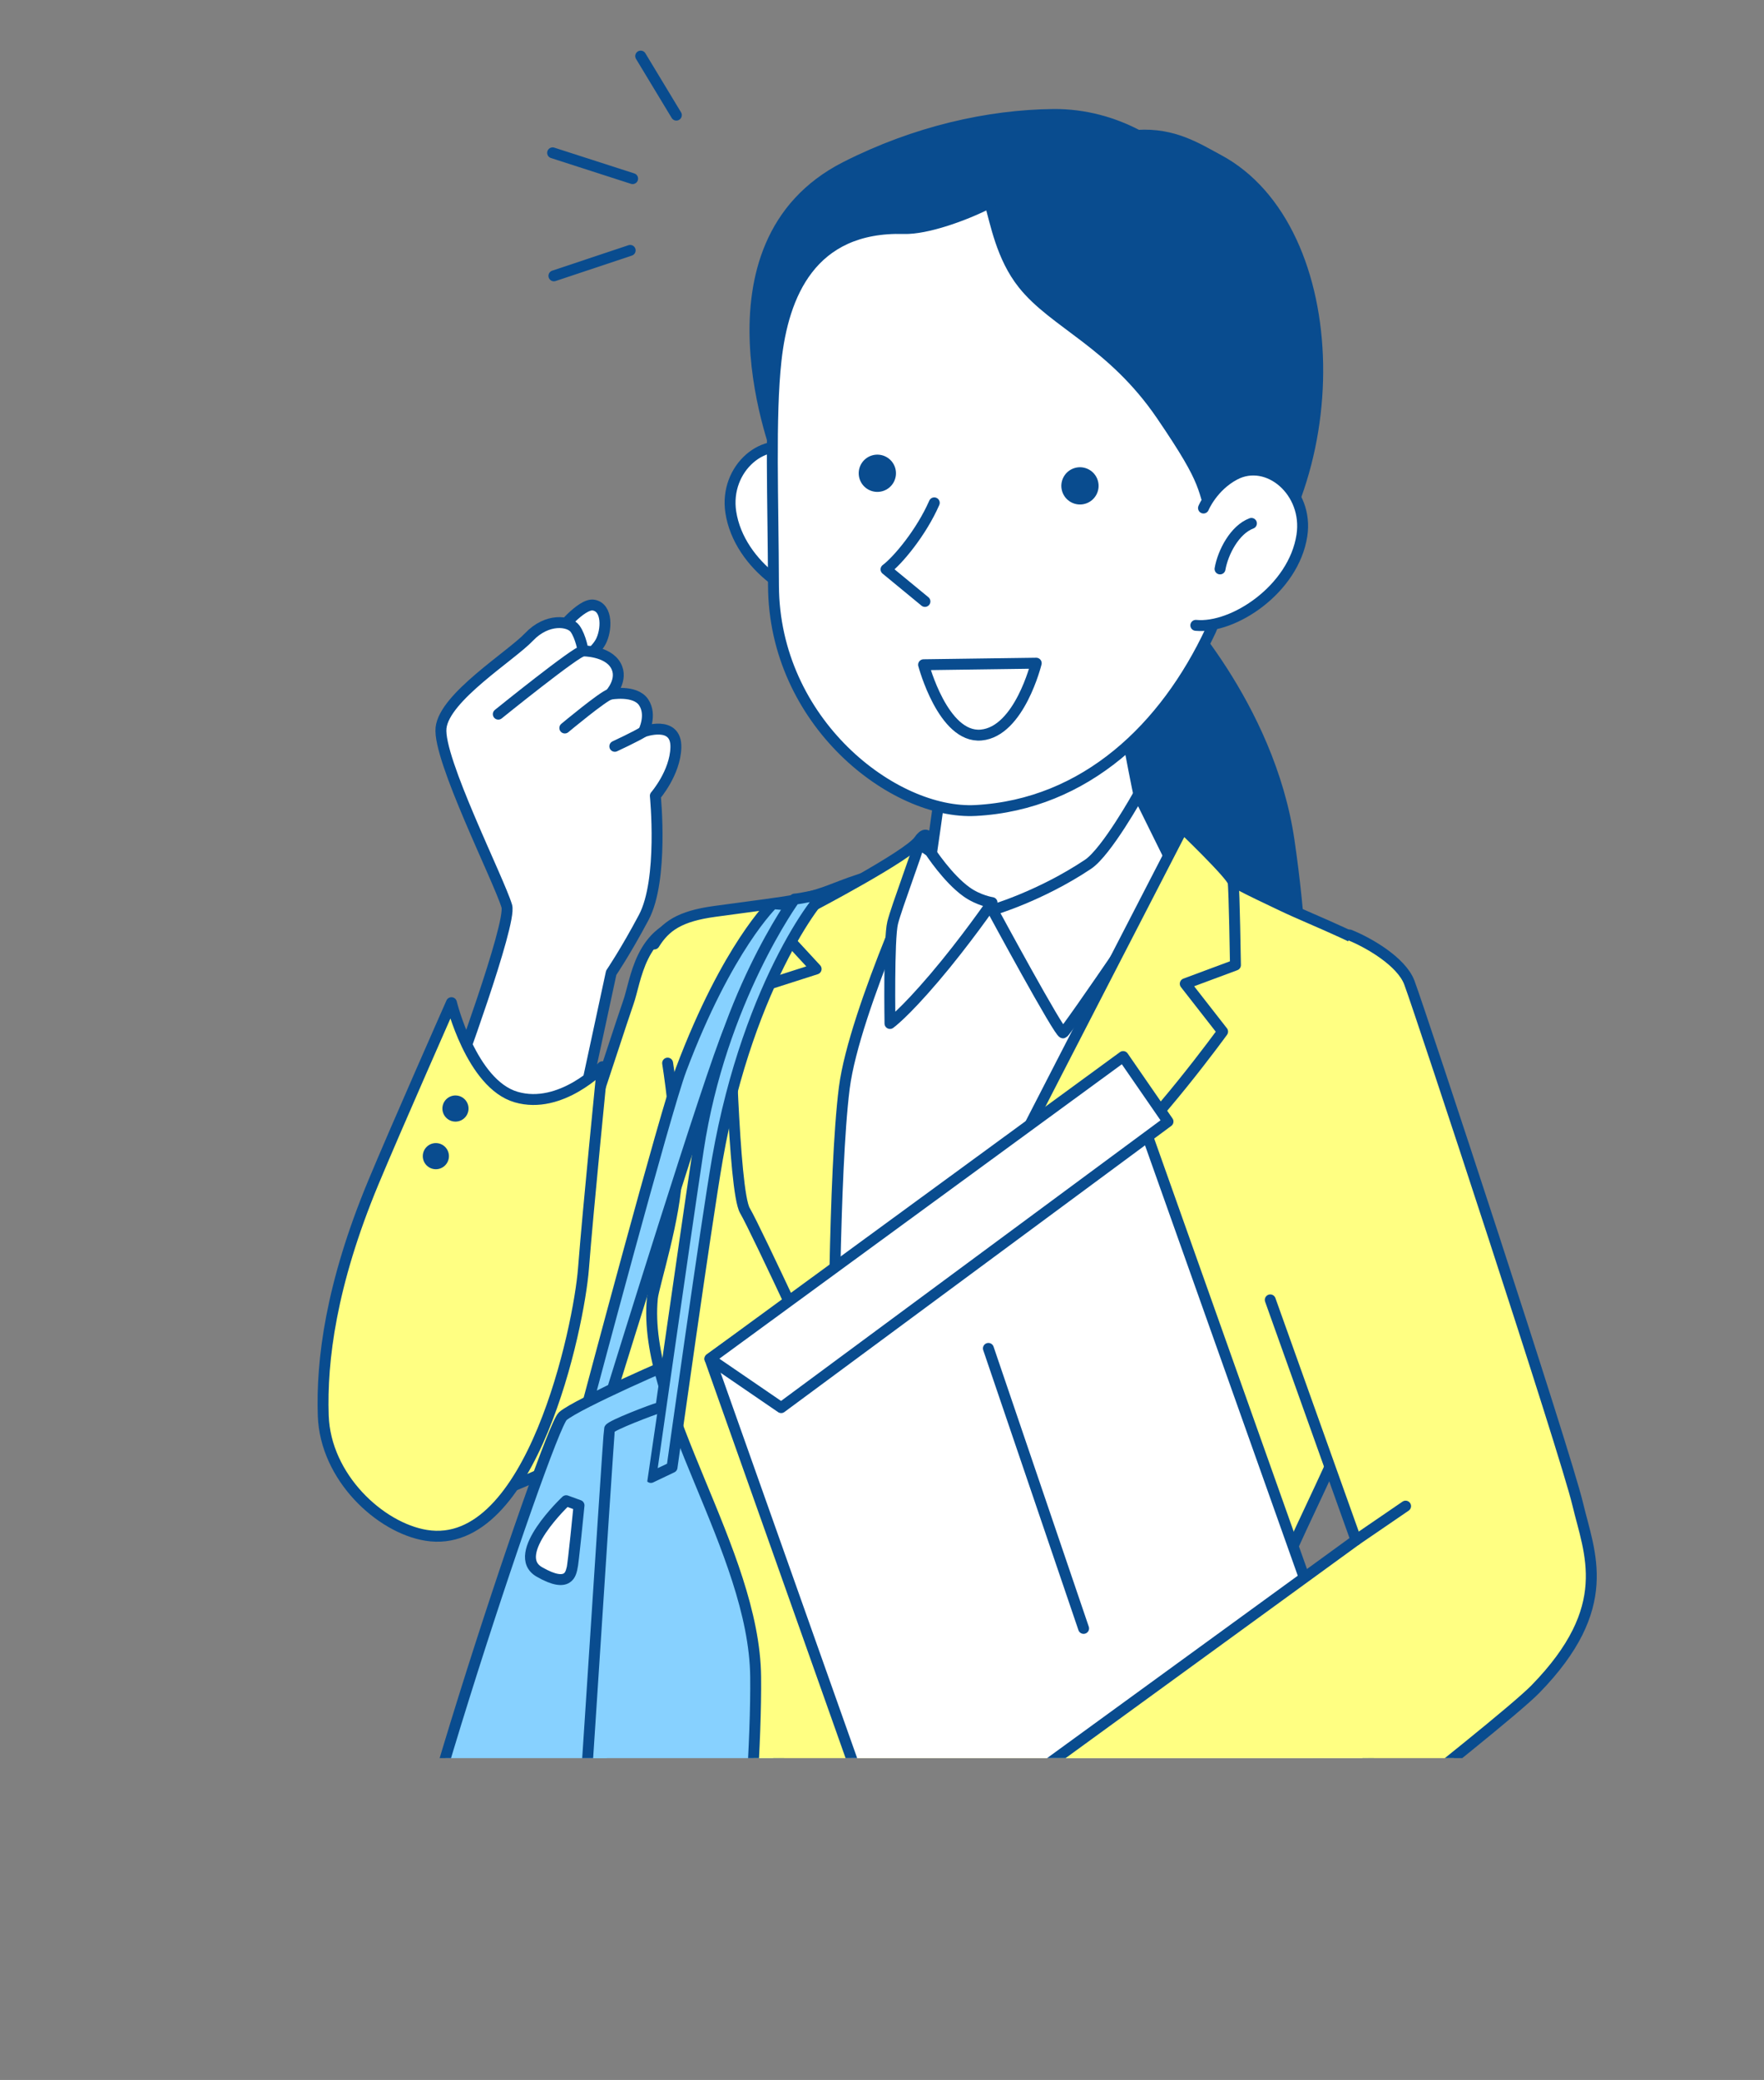
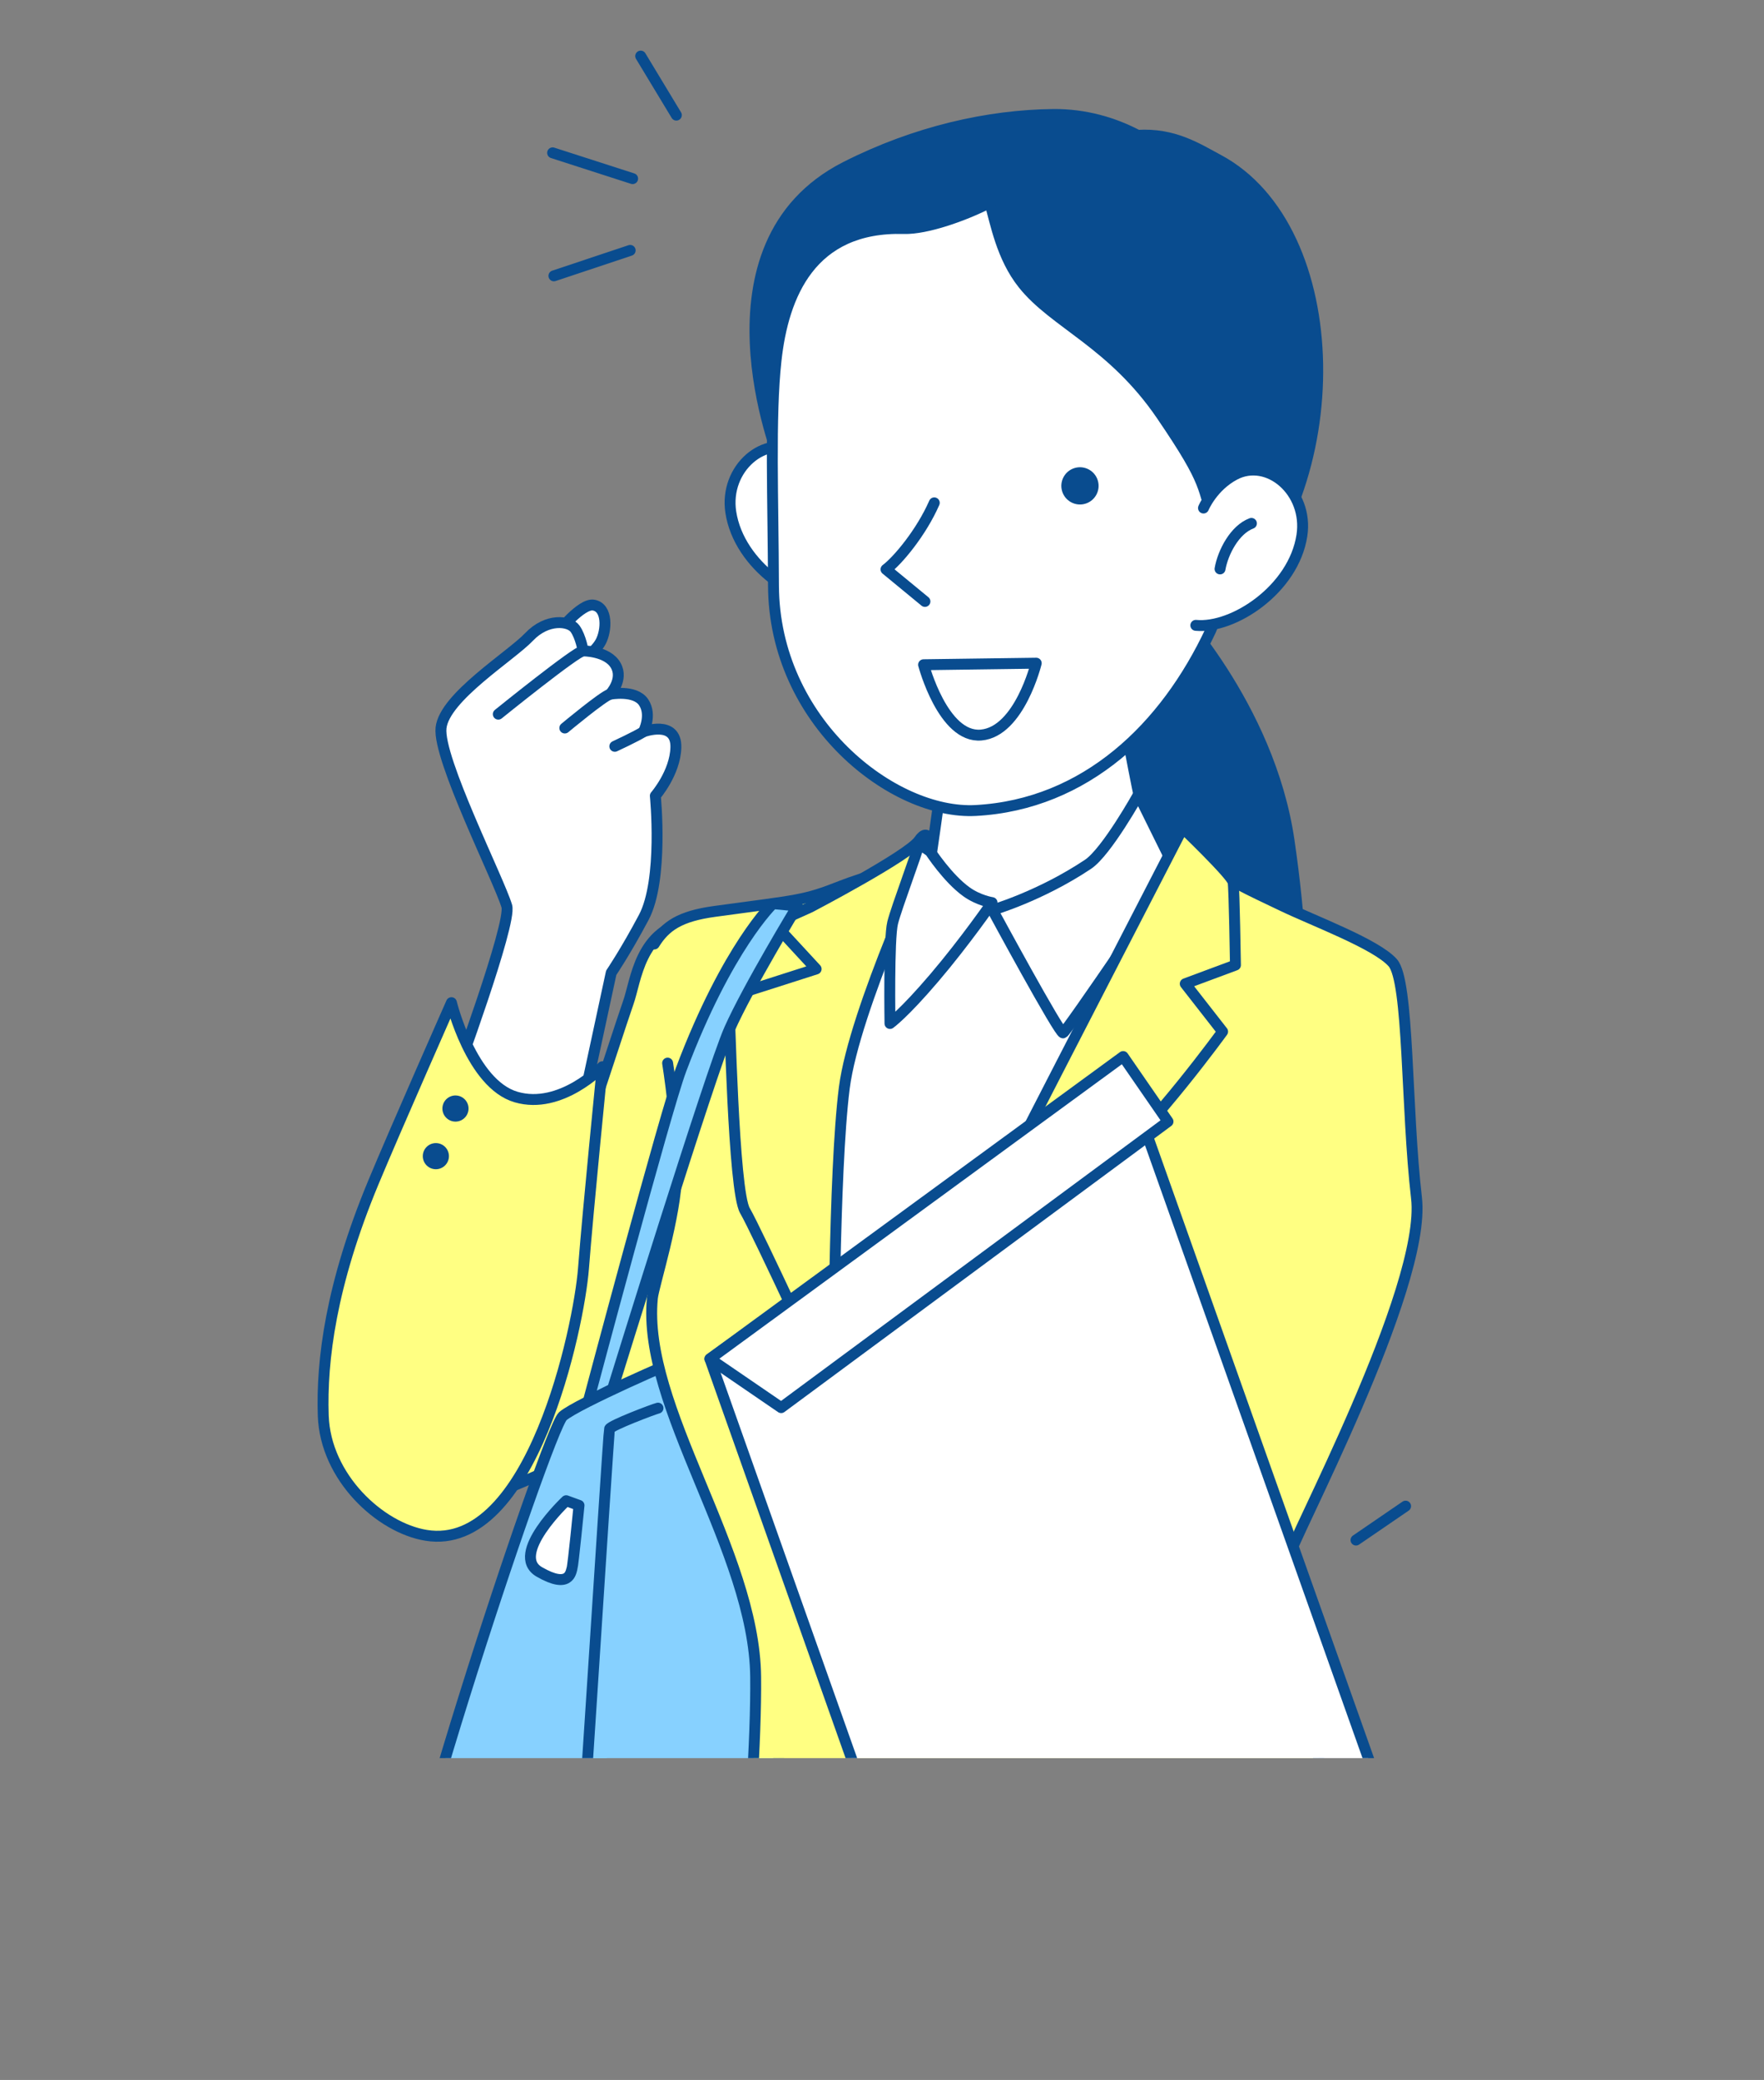
<svg xmlns="http://www.w3.org/2000/svg" id="_レイヤー_2" data-name="レイヤー 2" viewBox="0 0 120.395 141.967">
  <rect x="0" y="0" width="120.395" height="141.967" fill="#808080" stroke="none" />
  <defs>
    <style>
      .cls-1, .cls-2 {
        fill: none;
      }

      .cls-2, .cls-3, .cls-4, .cls-5, .cls-6 {
        stroke: #094c8f;
        stroke-linecap: round;
        stroke-linejoin: round;
        stroke-width: .745px;
      }

      .cls-7 {
        clip-path: url(#clippath);
      }

      .cls-8, .cls-6 {
        fill: #fff;
      }

      .cls-9 {
        fill: #231815;
      }

      .cls-10, .cls-3 {
        fill: #094c8f;
      }

      .cls-4 {
        fill: #87d1ff;
      }

      .cls-5 {
        fill: #ffff82;
      }
    </style>
    <clipPath id="clippath">
      <rect class="cls-1" width="120.395" height="120" />
    </clipPath>
  </defs>
  <g id="tx">
    <g class="cls-7">
      <path class="cls-6" d="m57.118,41.094c-2.557.249-6.679-2.461-7.24-6.135-.458-2.999,2.33-5.352,4.596-4.143,1.514.808,2.12,2.271,2.12,2.271" />
      <path class="cls-5" d="m47.202,62.86c-3.567.51-3.782,4.093-4.332,5.606-.55,1.513-6.423,19.865-7.523,21.515-1.1,1.65-8.53,12.756-8.53,12.756,0,3.228,17.751-5.266,19.62-7.474" />
      <path class="cls-4" d="m46.541,92.753c-.319.08-7.09,3.027-8.126,3.904-1.036.876-13.149,37.346-11.476,39.019,1.673,1.673,10.032,3.695,11.067,3.855,1.036.159,8.617-2.567,8.617-2.567,0,0,7.804-3.177,7.884-3.575.08-.398-4.063-38.484-4.063-38.484l-3.904-2.151Z" />
-       <path class="cls-6" d="m38.642,102.431s-3.904,3.665-1.832,4.86c2.071,1.195,2.151,0,2.231-.239s.478-4.302.478-4.302l-.876-.319Z" />
+       <path class="cls-6" d="m38.642,102.431s-3.904,3.665-1.832,4.86c2.071,1.195,2.151,0,2.231-.239s.478-4.302.478-4.302l-.876-.319" />
      <path class="cls-3" d="m79.893,41.2s6.728,6.897,8.085,16.17c1.582,10.809.615,17.401.615,17.401,0,0-7.646-5.624-9.579-10.546-1.933-4.921-3.955-18.719-3.955-18.719" />
      <path class="cls-5" d="m44.654,64.432c.764-1.232,1.754-1.899,4.117-2.223,5.816-.797,6.055-.717,8.684-1.753,2.629-1.036,10.835-3.187,12.747-3.027,1.912.159,8.046-1.115,10.835.797,2.788,1.912,4.302,2.549,6.453,3.585,2.151,1.036,6.453,2.629,7.569,3.904,1.115,1.275.901,9.92,1.619,16.054.717,6.135-8.738,23.779-8.707,24.536.412,10.038,6.816,34.255,6.816,34.255l-45.211,1.036s2.09-18.527,1.998-27.145c-.092-8.627-7.781-18.429-7.047-25.855.084-.845,1.614-5.587,1.656-8.536.038-2.639-.316-5.54-.617-7.497" />
      <path class="cls-6" d="m64.402,52.35s-1.037,7.686-1.436,9.761c0,0,.718,3.192,6.225,3.352s10.215-3.511,10.215-3.511c0,0-2.474-10.694-2.873-14.525" />
      <path class="cls-8" d="m62.873,59.486l4.939.199,10.596-2.231,1.554,2.151-16.969,36.926s-7.768-1.912-8.604-7.17c-.837-5.258-3.466-15.774-2.629-16.969.837-1.195,11.114-12.906,11.114-12.906Z" />
      <path class="cls-3" d="m53.218,31.446s-5.956-14.738,4.494-20.049c4.771-2.424,9.756-3.539,14.181-3.583,2.151-.021,4.139.565,5.754,1.423,2.473-.151,4.065.897,5.502,1.666,8.771,4.691,9.154,22.272.49,30.553-2.758,2.636-3.957,5.444-3.957,5.444l-26.465-15.455Z" />
      <path class="cls-6" d="m52.791,39.959c-.018-5.764-.251-11.515.176-15.379.485-4.399,2.359-9.164,8.731-8.982,1.506.043,4.088-.858,5.855-1.767.411,1.396.804,3.707,2.271,5.552,2.139,2.691,6.08,4.012,9.448,8.951,3.361,4.929,2.666,4.777,3.726,7.654-.442,2.503.411,5.385-.374,7.058-3.097,6.606-8.525,11.868-16.03,12.274-5.603.303-13.773-6.019-13.803-15.362Z" />
      <path class="cls-6" d="m63.765,34.322c-.892,2.038-2.501,3.95-3.293,4.541l2.656,2.188" />
      <path class="cls-6" d="m81.616,42.683c2.557.249,6.679-2.461,7.24-6.135.458-2.999-2.33-5.352-4.596-4.143-1.514.808-2.12,2.271-2.12,2.271" />
      <path class="cls-10" d="m74.928,32.801c.2.673-.184,1.381-.857,1.581-.673.2-1.381-.184-1.581-.857-.2-.673.184-1.381.857-1.581.673-.2,1.381.184,1.581.857Z" />
-       <path class="cls-10" d="m61.099,31.941c.2.673-.184,1.381-.857,1.581-.673.2-1.381-.184-1.581-.857-.2-.673.184-1.381.857-1.581.673-.2,1.381.184,1.581.857Z" />
      <path class="cls-6" d="m70.723,45.266s-1.143,4.67-3.76,4.904c-2.599.232-3.927-4.799-3.927-4.799l7.687-.105Z" />
      <path class="cls-2" d="m83.269,38.832c.195-1.126.999-2.681,2.142-3.108" />
      <path class="cls-6" d="m67.744,62.112s3.253-.945,6.51-3.116c1.274-.849,3.446-4.76,3.446-4.76l2.552,5.168s-7.454,11.015-7.693,11.095c-.239.08-4.815-8.386-4.815-8.386Z" />
      <path class="cls-5" d="m80.726,56.52s-8.404,16.289-11.001,21.36c-2.888,5.638-7.791,14.759-7.791,14.759,0,0,10.038-9.959,13.464-12.906,3.426-2.948,8.046-9.321,8.046-9.321l-2.549-3.266,3.426-1.275s-.08-5.178-.159-5.657c-.08-.478-3.436-3.694-3.436-3.694Z" />
      <path class="cls-5" d="m63.51,57.773s-5.207,11.137-5.886,16.485c-.733,5.775-.727,20.162-.727,21.118,0,0-5.258-11.393-6.055-12.747-.797-1.354-1.036-13.942-1.115-14.579l5.975-1.912-2.868-3.107,2.47-1.115s6.692-3.505,7.409-4.541c.717-1.036.797.398.797.398Z" />
      <path class="cls-4" d="m52.755,61.677l1.673.159s-3.367,5.543-4.641,8.412c-1.275,2.868-7.976,24.546-7.976,24.546l-1.65.825s5.266-19.81,6.325-22.62c3.163-8.388,6.269-11.321,6.269-11.321Z" />
      <g>
        <polygon class="cls-6" points="48.453 92.748 65.588 141.118 94.747 123.829 76.601 72.7 48.453 92.748" />
        <polygon class="cls-6" points="48.453 92.748 76.656 72.114 79.718 76.551 53.316 96.077 48.453 92.748" />
      </g>
-       <path class="cls-5" d="m86.697,88.723l5.852,16.395-21.506,15.649,10.176,13.376s21.087-16.306,23.569-18.848c5.479-5.613,3.695-9.244,2.888-12.651-.829-3.496-10.696-33.476-11.487-35.578-.544-1.445-2.803-2.739-4.077-3.249" />
      <path class="cls-6" d="m63.492,58.124s1.192,1.833,2.475,2.75c.834.596,1.742.733,1.742.733,0,0-1.833,2.659-3.942,5.134-2.108,2.475-3.025,3.117-3.025,3.117,0,0-.092-5.775.183-6.875.275-1.1,1.742-4.95,1.742-5.225s.825.367.825.367Z" />
-       <path class="cls-4" d="m54.236,61.364c.319,0,2.151-.398,2.151-.398.014-.541-5.27,5.806-7.426,18.151-.756,4.332-3.094,21.039-3.094,21.039l-1.444.688s2.292-16.113,3.233-22.357c1.534-10.187,6.58-17.123,6.58-17.123Z" />
      <path class="cls-2" d="m67.552,13.831c1.718-1.995,7.005-4.516,10.095-4.593" />
      <circle class="cls-9" cx="36.628" cy="94.329" r=".892" />
      <circle class="cls-9" cx="35.227" cy="97.131" r=".892" transform="translate(-66.285 116.389) rotate(-80.808)" />
      <path class="cls-4" d="m38.921,137.008c.159-.319,2.601-39.236,2.68-39.475s2.989-1.342,3.308-1.421" />
      <line class="cls-2" x1="92.549" y1="105.117" x2="95.933" y2="102.801" />
      <g>
        <path class="cls-6" d="m38.075,43.168s1.596-2.004,2.43-1.868c.994.162.904,1.741.491,2.51-.413.768-1.564,1.495-1.564,1.495" />
        <path class="cls-6" d="m30.975,73.763s3.969-10.735,3.614-11.917c-.547-1.82-4.714-10.063-4.488-12.163.225-2.099,4.768-4.903,6.003-6.206s2.756-1.11,3.147-.56c.391.55.548,1.51.548,1.51,0,0,1.638-.012,2.215.971.578.983-.377,1.985-.377,1.985,0,0,1.708-.325,2.292.553.584.878-.009,2.006-.009,2.006,0,0,2.26-.824,2.209,1.076-.046,1.74-1.402,3.3-1.402,3.3,0,0,.571,5.735-.789,8.298-1.248,2.35-2.222,3.781-2.222,3.781l-2.584,11.998" />
        <path class="cls-6" d="m34.009,48.745s5.369-4.341,5.79-4.317" />
        <path class="cls-6" d="m38.549,49.69s2.606-2.175,3.088-2.306" />
        <path class="cls-6" d="m41.962,50.94s1.519-.706,1.958-.997" />
      </g>
      <path class="cls-5" d="m30.811,68.437s1.355,5.549,4.416,6.442c3.061.893,5.884-2.069,5.884-2.069,0,0-.982,9.798-1.288,13.771-.306,3.973-3.536,19.388-10.742,18.212-3.147-.514-6.876-3.966-7.018-8.17-.126-3.729.51-8.918,3.413-15.898,1.543-3.71,5.336-12.287,5.336-12.287Z" />
      <circle class="cls-10" cx="31.086" cy="75.664" r=".892" transform="translate(-48.572 94.263) rotate(-80.808)" />
      <circle class="cls-10" cx="29.748" cy="78.913" r=".892" />
      <line class="cls-2" x1="43.728" y1="3.828" x2="46.162" y2="7.858" />
      <line class="cls-2" x1="37.717" y1="10.432" x2="43.177" y2="12.192" />
      <line class="cls-2" x1="37.805" y1="18.828" x2="43.01" y2="17.091" />
-       <line class="cls-2" x1="67.459" y1="92.035" x2="73.957" y2="111.146" />
    </g>
  </g>
</svg>